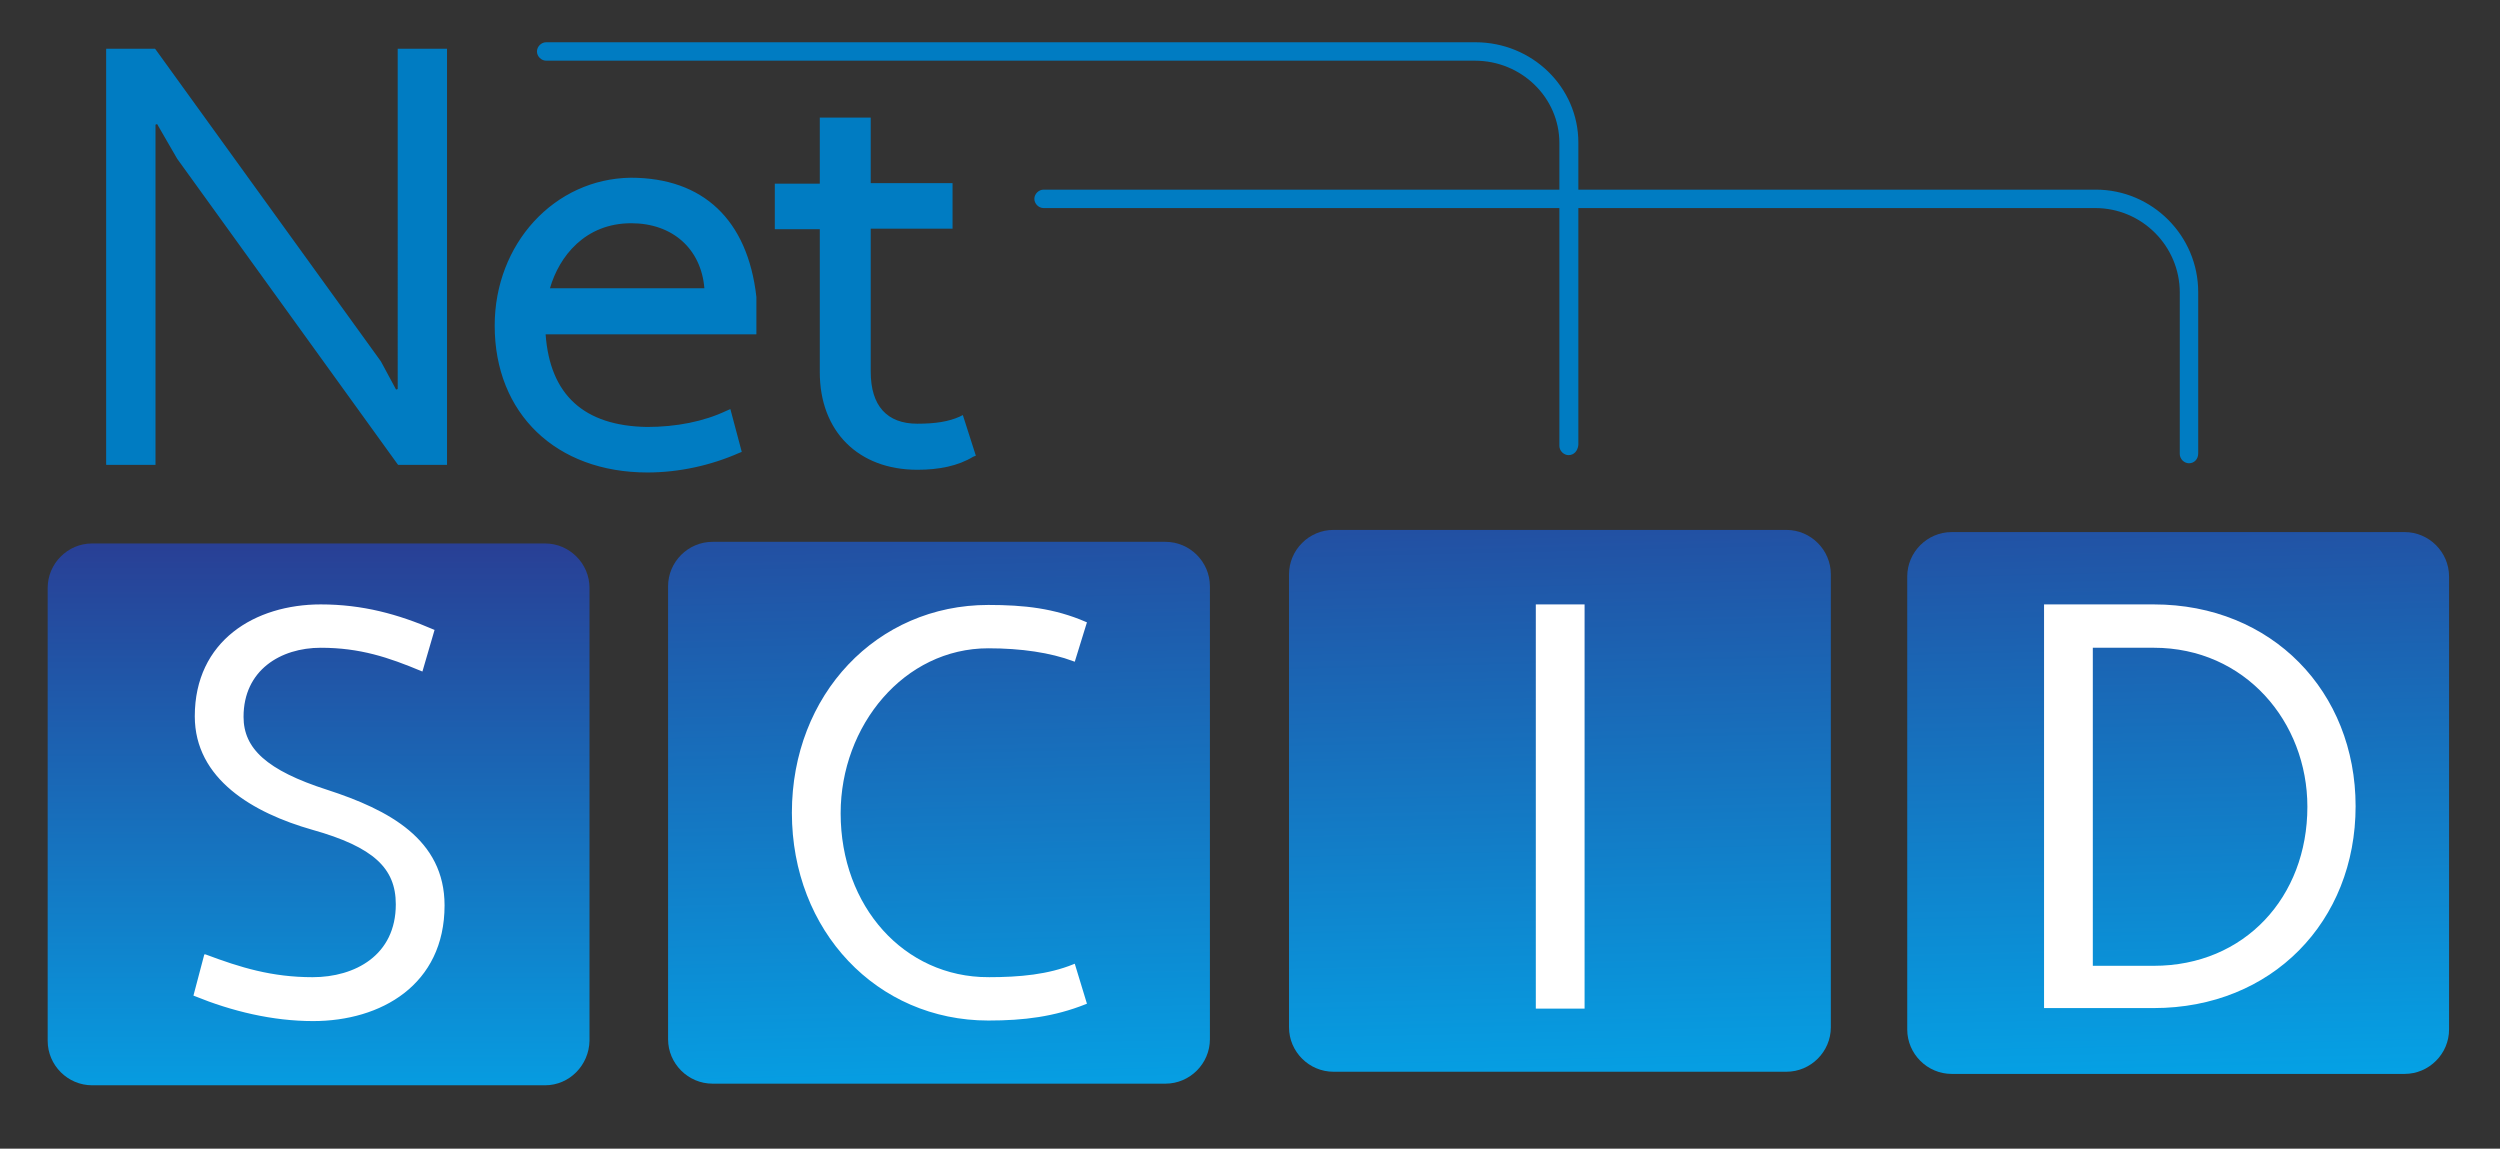
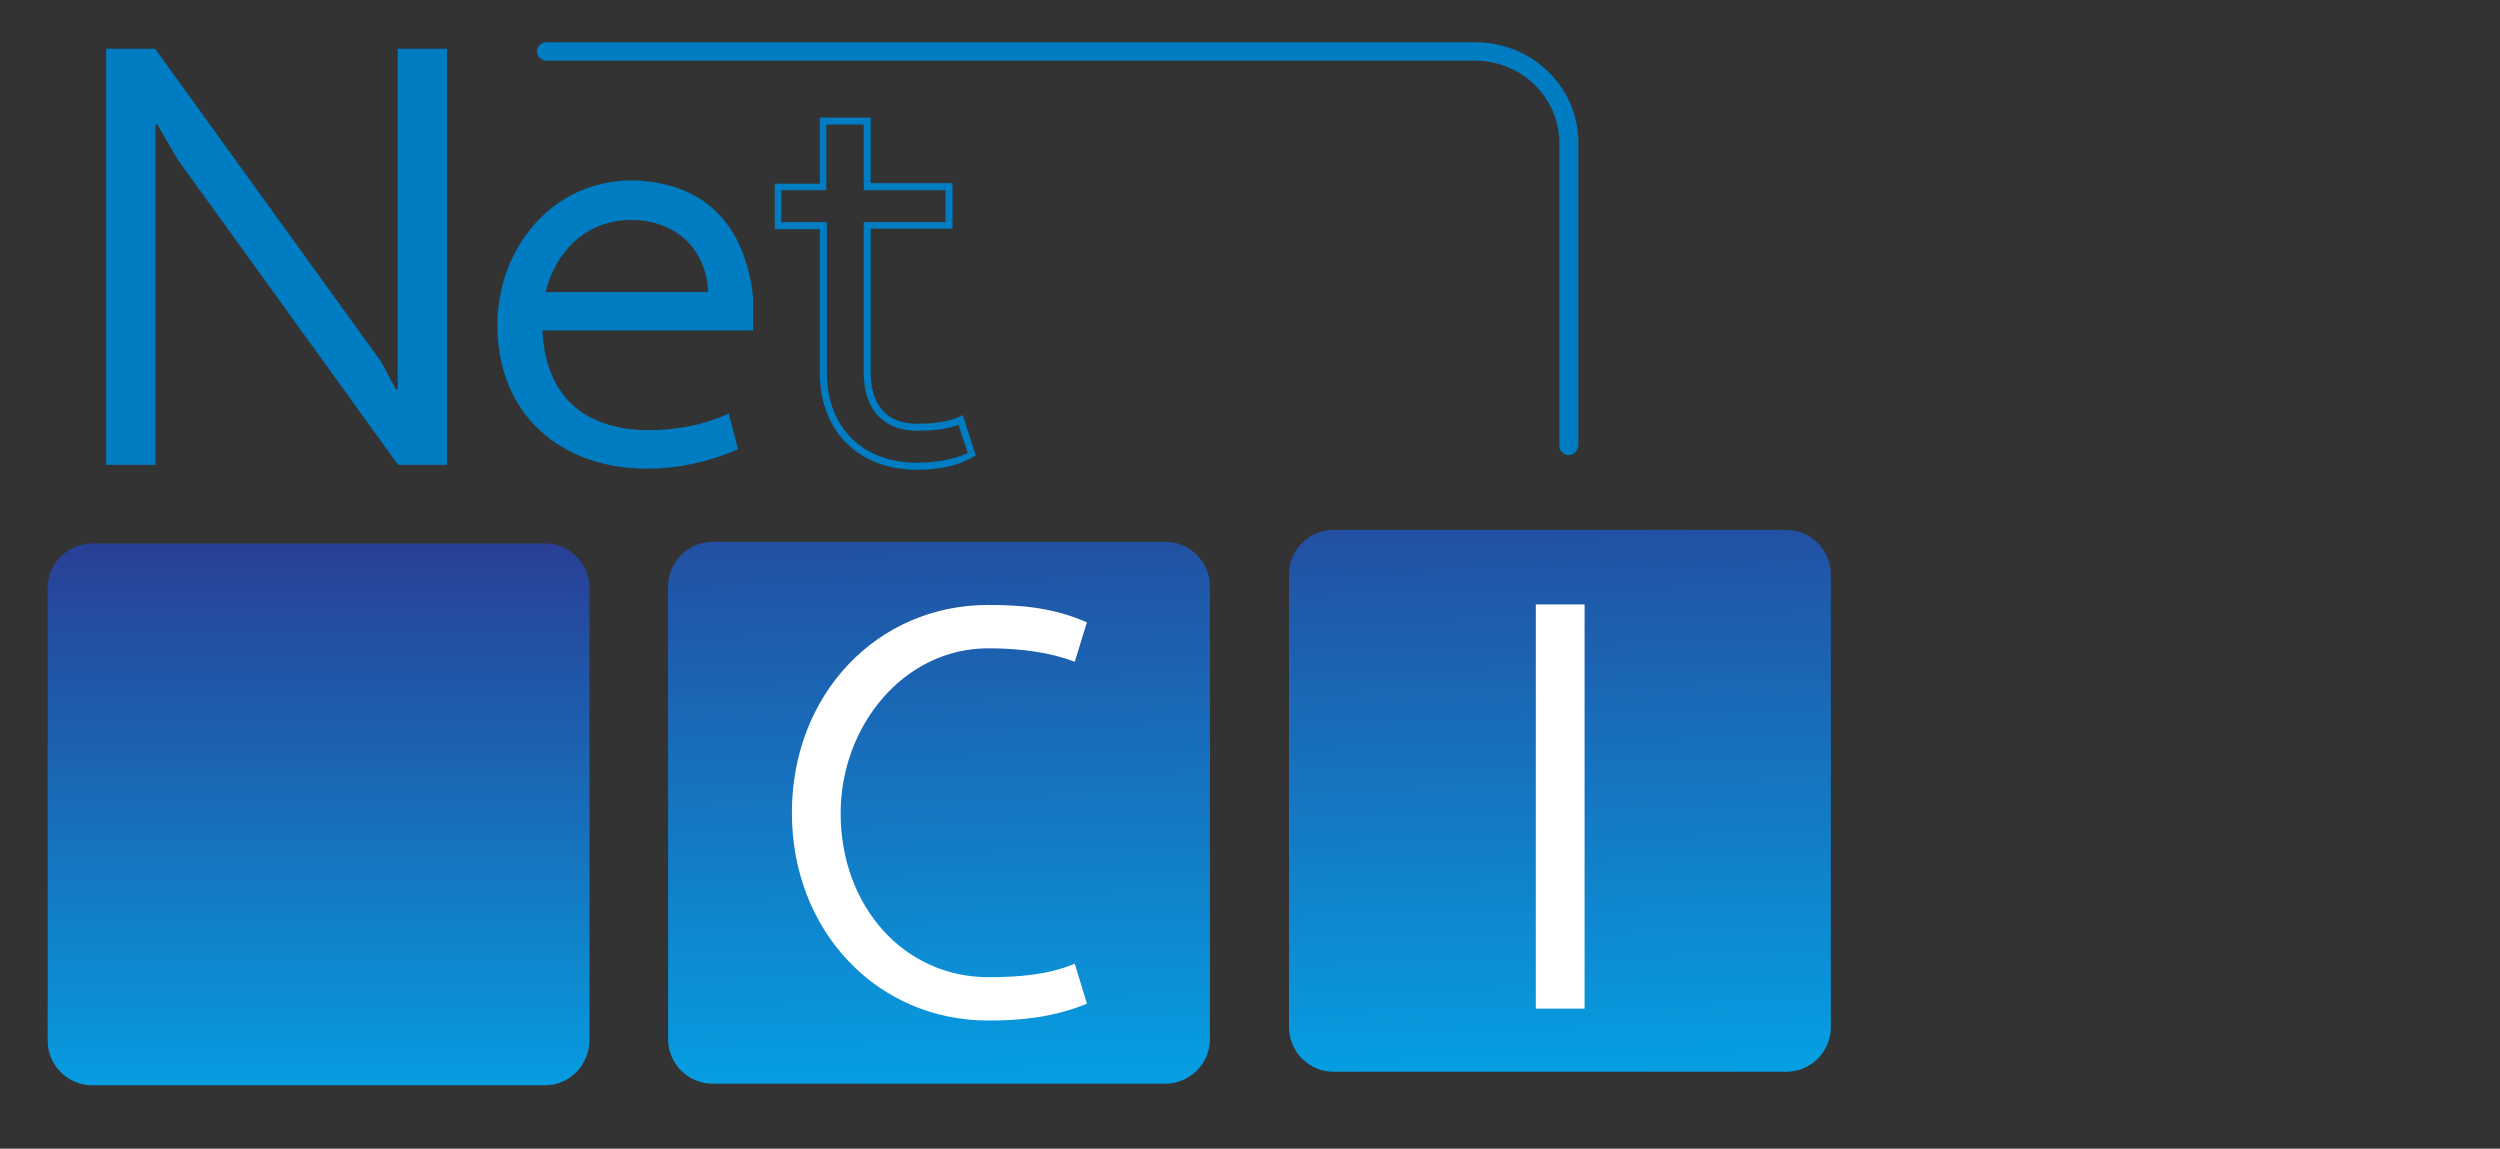
<svg xmlns="http://www.w3.org/2000/svg" version="1.1" id="Layer_1" x="0" y="0" viewBox="0 0 461.4 212" style="enable-background:new 0 0 461.4 212" xml:space="preserve">
  <rect x="0" y="0" width="461.4" height="212" fill="#333333" stroke="none" />
  <style>.st0{fill:#007cc2}.st2{fill:#fff;stroke:#fff;stroke-width:.5;stroke-miterlimit:10}</style>
  <path class="st0" d="m32.8 29.2-3.7-6.5-.7.2v62.7h-8.7V9.2h8.7L70 66.8l2.8 5.3.7-.1V9.2h8.7v76.4h-8.7L32.8 29.2z" />
  <path class="st0" d="M82.5 85.8h-9l-.1-.1-40.7-56.4-3.7-6.4-.3.1v62.8h-9.1V9h9l.1.1 41.6 57.6 2.8 5.2.3-.1V9h9.1v76.8zm-8.9-.5H82V9.4h-8.3v62.8l-1 .2-2.9-5.5L28.4 9.4H20v75.9h8.3V22.7l1-.3L33 29l40.6 56.3zM139 54.9V61h-38.9c.6 11.7 7.2 18.2 19.4 18.4 5.4 0 10.6-1 15-3.1l1.7 6.6c-5.2 2.3-10.9 3.6-16.8 3.6-15.9 0-27.6-10-27.6-26.5 0-14 9.9-26.5 24.5-26.7 13.3.1 21.2 7.8 22.7 21.6zm-38.3-1h30c-.4-8.4-6.4-13.3-14.2-13.3-8.4 0-14 5.9-15.8 13.3z" />
-   <path class="st0" d="M119.5 87.2c-16.9 0-28.2-10.9-28.2-27.1 0-15.1 11-27.1 25.1-27.3 13.4 0 21.6 7.8 23.2 22v6.9h-38.9c.8 11.2 7.1 16.9 18.7 17.1 5.4 0 10.5-1 14.7-3l.7-.3 2.1 7.9-.5.2c-5.2 2.3-11.1 3.6-16.9 3.6zm-3.1-53.1c-13.4.2-23.9 11.6-23.9 26 0 15.4 10.8 25.8 27 25.8 5.5 0 11-1.1 16-3.3l-1.4-5.4c-4.3 1.8-9.3 2.8-14.6 2.8-12.5-.2-19.4-6.8-20-19v-.7h39v-5.5c-1.7-13.5-9.3-20.7-22.1-20.7zm15 20.4H99.9l.2-.8c2.1-8.4 8.5-13.8 16.4-13.8 8.5 0 14.4 5.6 14.8 13.9l.1.7zm-29.9-1.3H130c-.6-7.3-5.9-12-13.5-12-8.5 0-13.3 6.1-15 12zm42.2-18.7h8.3V22.4h8.2v12.1h15.1v7.2h-15.1v27.1c0 7.2 3.8 10.2 9.2 10.2 3.1 0 5.7-.3 8.1-1.3l2 6.3c-3.1 1.5-6.5 2.1-10.1 2.1-9.9 0-17.4-6.2-17.4-17.4V41.6h-8.3v-7.1z" />
  <path class="st0" d="M169.3 86.7c-10.9 0-18-7.1-18-18V42.3H143v-8.4h8.3V21.7h9.4v12.1h15.1v8.4h-15.1v26.4c0 6.3 3 9.6 8.6 9.6 3.4 0 5.8-.4 7.8-1.3l.6-.3 2.4 7.5-.5.2c-2.8 1.7-6.3 2.4-10.3 2.4zm-25-45.7h8.3v27.7c0 10.2 6.6 16.7 16.7 16.7 3.5 0 6.7-.6 9.3-1.8l-1.7-5.2c-2.1.8-4.5 1.1-7.7 1.1-6.2 0-9.8-4-9.8-10.8V41h15.1v-5.9h-15.1V23h-6.9v12.1h-8.3V41z" />
  <linearGradient id="SVGID_1_" gradientUnits="userSpaceOnUse" x1="58.782" y1="220.061" x2="58.782" y2="93.407">
    <stop offset="0" style="stop-color:#00aeef" />
    <stop offset=".999" style="stop-color:#2b3990" />
  </linearGradient>
  <path d="M100.6 200.3H17c-4.5 0-8.2-3.7-8.2-8.2v-83.6c0-4.5 3.7-8.2 8.2-8.2h83.6c4.5 0 8.2 3.7 8.2 8.2v83.6c-.1 4.5-3.7 8.2-8.2 8.2z" style="fill:url(#SVGID_1_)" />
-   <path class="st2" d="M37.9 176.4c6.4 2.4 12.2 4.2 19.8 4.2 7.9 0 15.6-4.1 15.6-13.7 0-6.8-4.2-10.8-15.6-14-10.9-3.1-21.5-9.3-21.5-20.7 0-13.8 11-20.4 23-20.4 7.7 0 14.2 1.8 20.7 4.6l-2.1 7.2c-6-2.5-11.3-4.3-18.6-4.3-7.5 0-14.5 4.2-14.5 13 0 6 4.4 10.1 15.6 13.7 11.4 3.7 21.5 9.1 21.5 21.1 0 14.5-11.6 21.1-24 21.1-7.5 0-14.9-1.8-21.8-4.6l1.9-7.2z" />
  <linearGradient id="SVGID_00000042711437942419629200000007141988168637169559_" gradientUnits="userSpaceOnUse" x1="174.981" y1="220.6" x2="171.45" y2="70.173">
    <stop offset="0" style="stop-color:#00aeef" />
    <stop offset=".999" style="stop-color:#2b3990" />
  </linearGradient>
  <path style="fill:url(#SVGID_00000042711437942419629200000007141988168637169559_)" d="M215.1 200h-83.6c-4.5 0-8.2-3.7-8.2-8.2v-83.6c0-4.5 3.7-8.2 8.2-8.2h83.6c4.5 0 8.2 3.7 8.2 8.2v83.6c0 4.5-3.7 8.2-8.2 8.2z" />
  <path class="st2" d="M182.4 180.6c5.9 0 11.1-.5 15.8-2.4l2.1 6.9c-5.8 2.3-11.3 3-17.9 3-20.4 0-36-16.4-36-38.1 0-21.7 15.6-38.1 36-38.1 6.6 0 12.1.6 17.9 3.1l-2.1 6.8c-4.3-1.6-9.7-2.4-15.8-2.4-15.7 0-27.5 14.4-27.5 30.7 0 17.3 11.8 30.5 27.5 30.5z" />
  <linearGradient id="SVGID_00000092435398081812030500000005334787575950581396_" gradientUnits="userSpaceOnUse" x1="289.577" y1="218.038" x2="286.046" y2="67.611">
    <stop offset="0" style="stop-color:#00aeef" />
    <stop offset=".999" style="stop-color:#2b3990" />
  </linearGradient>
  <path style="fill:url(#SVGID_00000092435398081812030500000005334787575950581396_)" d="M329.7 197.8h-83.6c-4.5 0-8.2-3.7-8.2-8.2V106c0-4.5 3.7-8.2 8.2-8.2h83.6c4.5 0 8.2 3.7 8.2 8.2v83.6c0 4.5-3.7 8.2-8.2 8.2z" />
  <path class="st2" d="M283.7 111.8h8.5v74.1h-8.5v-74.1z" />
  <linearGradient id="SVGID_00000045584837774304411500000016263863161155524519_" gradientUnits="userSpaceOnUse" x1="403.632" y1="215.418" x2="400.101" y2="64.991">
    <stop offset="0" style="stop-color:#00aeef" />
    <stop offset=".999" style="stop-color:#2b3990" />
  </linearGradient>
-   <path style="fill:url(#SVGID_00000045584837774304411500000016263863161155524519_)" d="M443.8 198.2h-83.6c-4.5 0-8.2-3.7-8.2-8.2v-83.6c0-4.5 3.7-8.2 8.2-8.2h83.6c4.5 0 8.2 3.7 8.2 8.2V190c0 4.5-3.7 8.2-8.2 8.2z" />
-   <path class="st2" d="M377.5 111.8h20c21.7 0 37 16 37 37 0 21.1-15.3 37-37 37h-20v-74zm8.5 7.4v59.3h11.5c16.9 0 28.6-12.8 28.6-29.6 0-15.8-11.6-29.6-28.6-29.6H386z" />
-   <path class="st0" d="M404 85.5c-.9 0-1.7-.8-1.7-1.7V54c0-8.6-7-15.6-15.6-15.6H192.6c-.9 0-1.7-.8-1.7-1.7 0-.9.8-1.7 1.7-1.7h194.2c10.4 0 18.9 8.5 18.9 18.9v29.8c0 1-.7 1.8-1.7 1.8z" />
  <path class="st0" d="M289.5 84c-.9 0-1.7-.8-1.7-1.7V26.4c0-8.4-7-15.2-15.6-15.2H100.8c-.9 0-1.7-.8-1.7-1.7s.8-1.7 1.7-1.7h171.5c10.5 0 19 8.3 19 18.5v55.8c-.1 1.1-.8 1.9-1.8 1.9z" />
</svg>